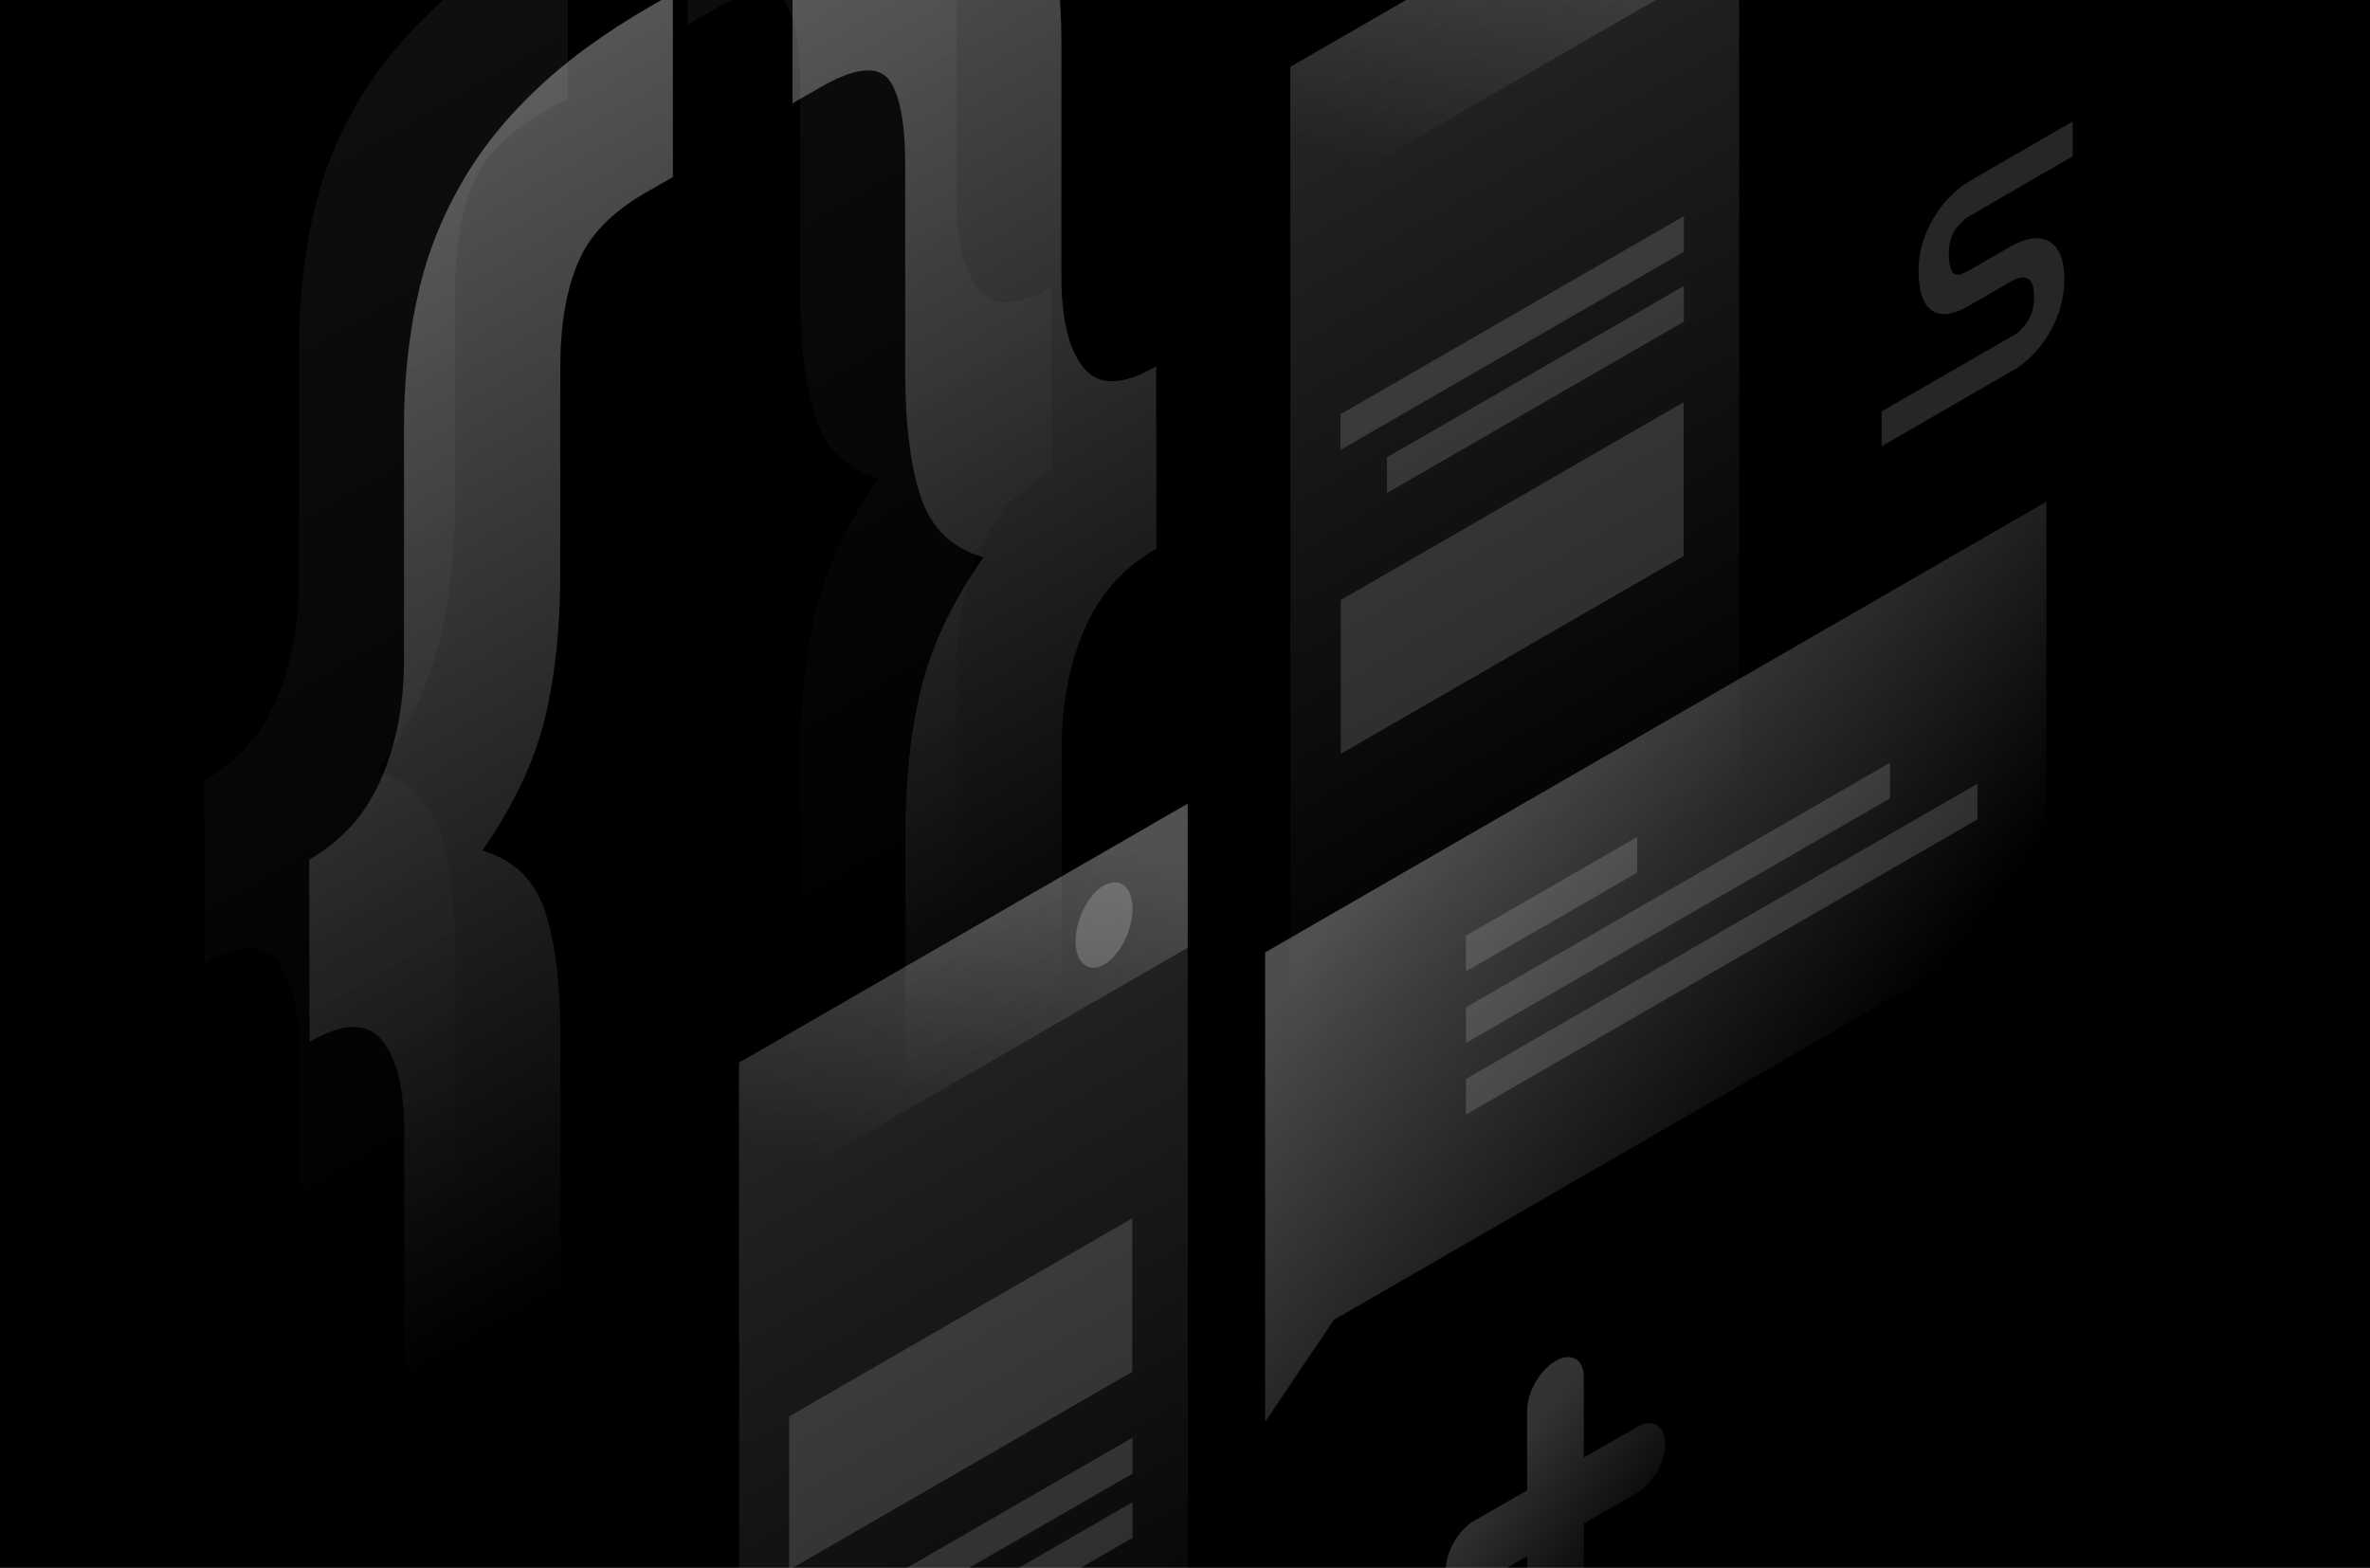
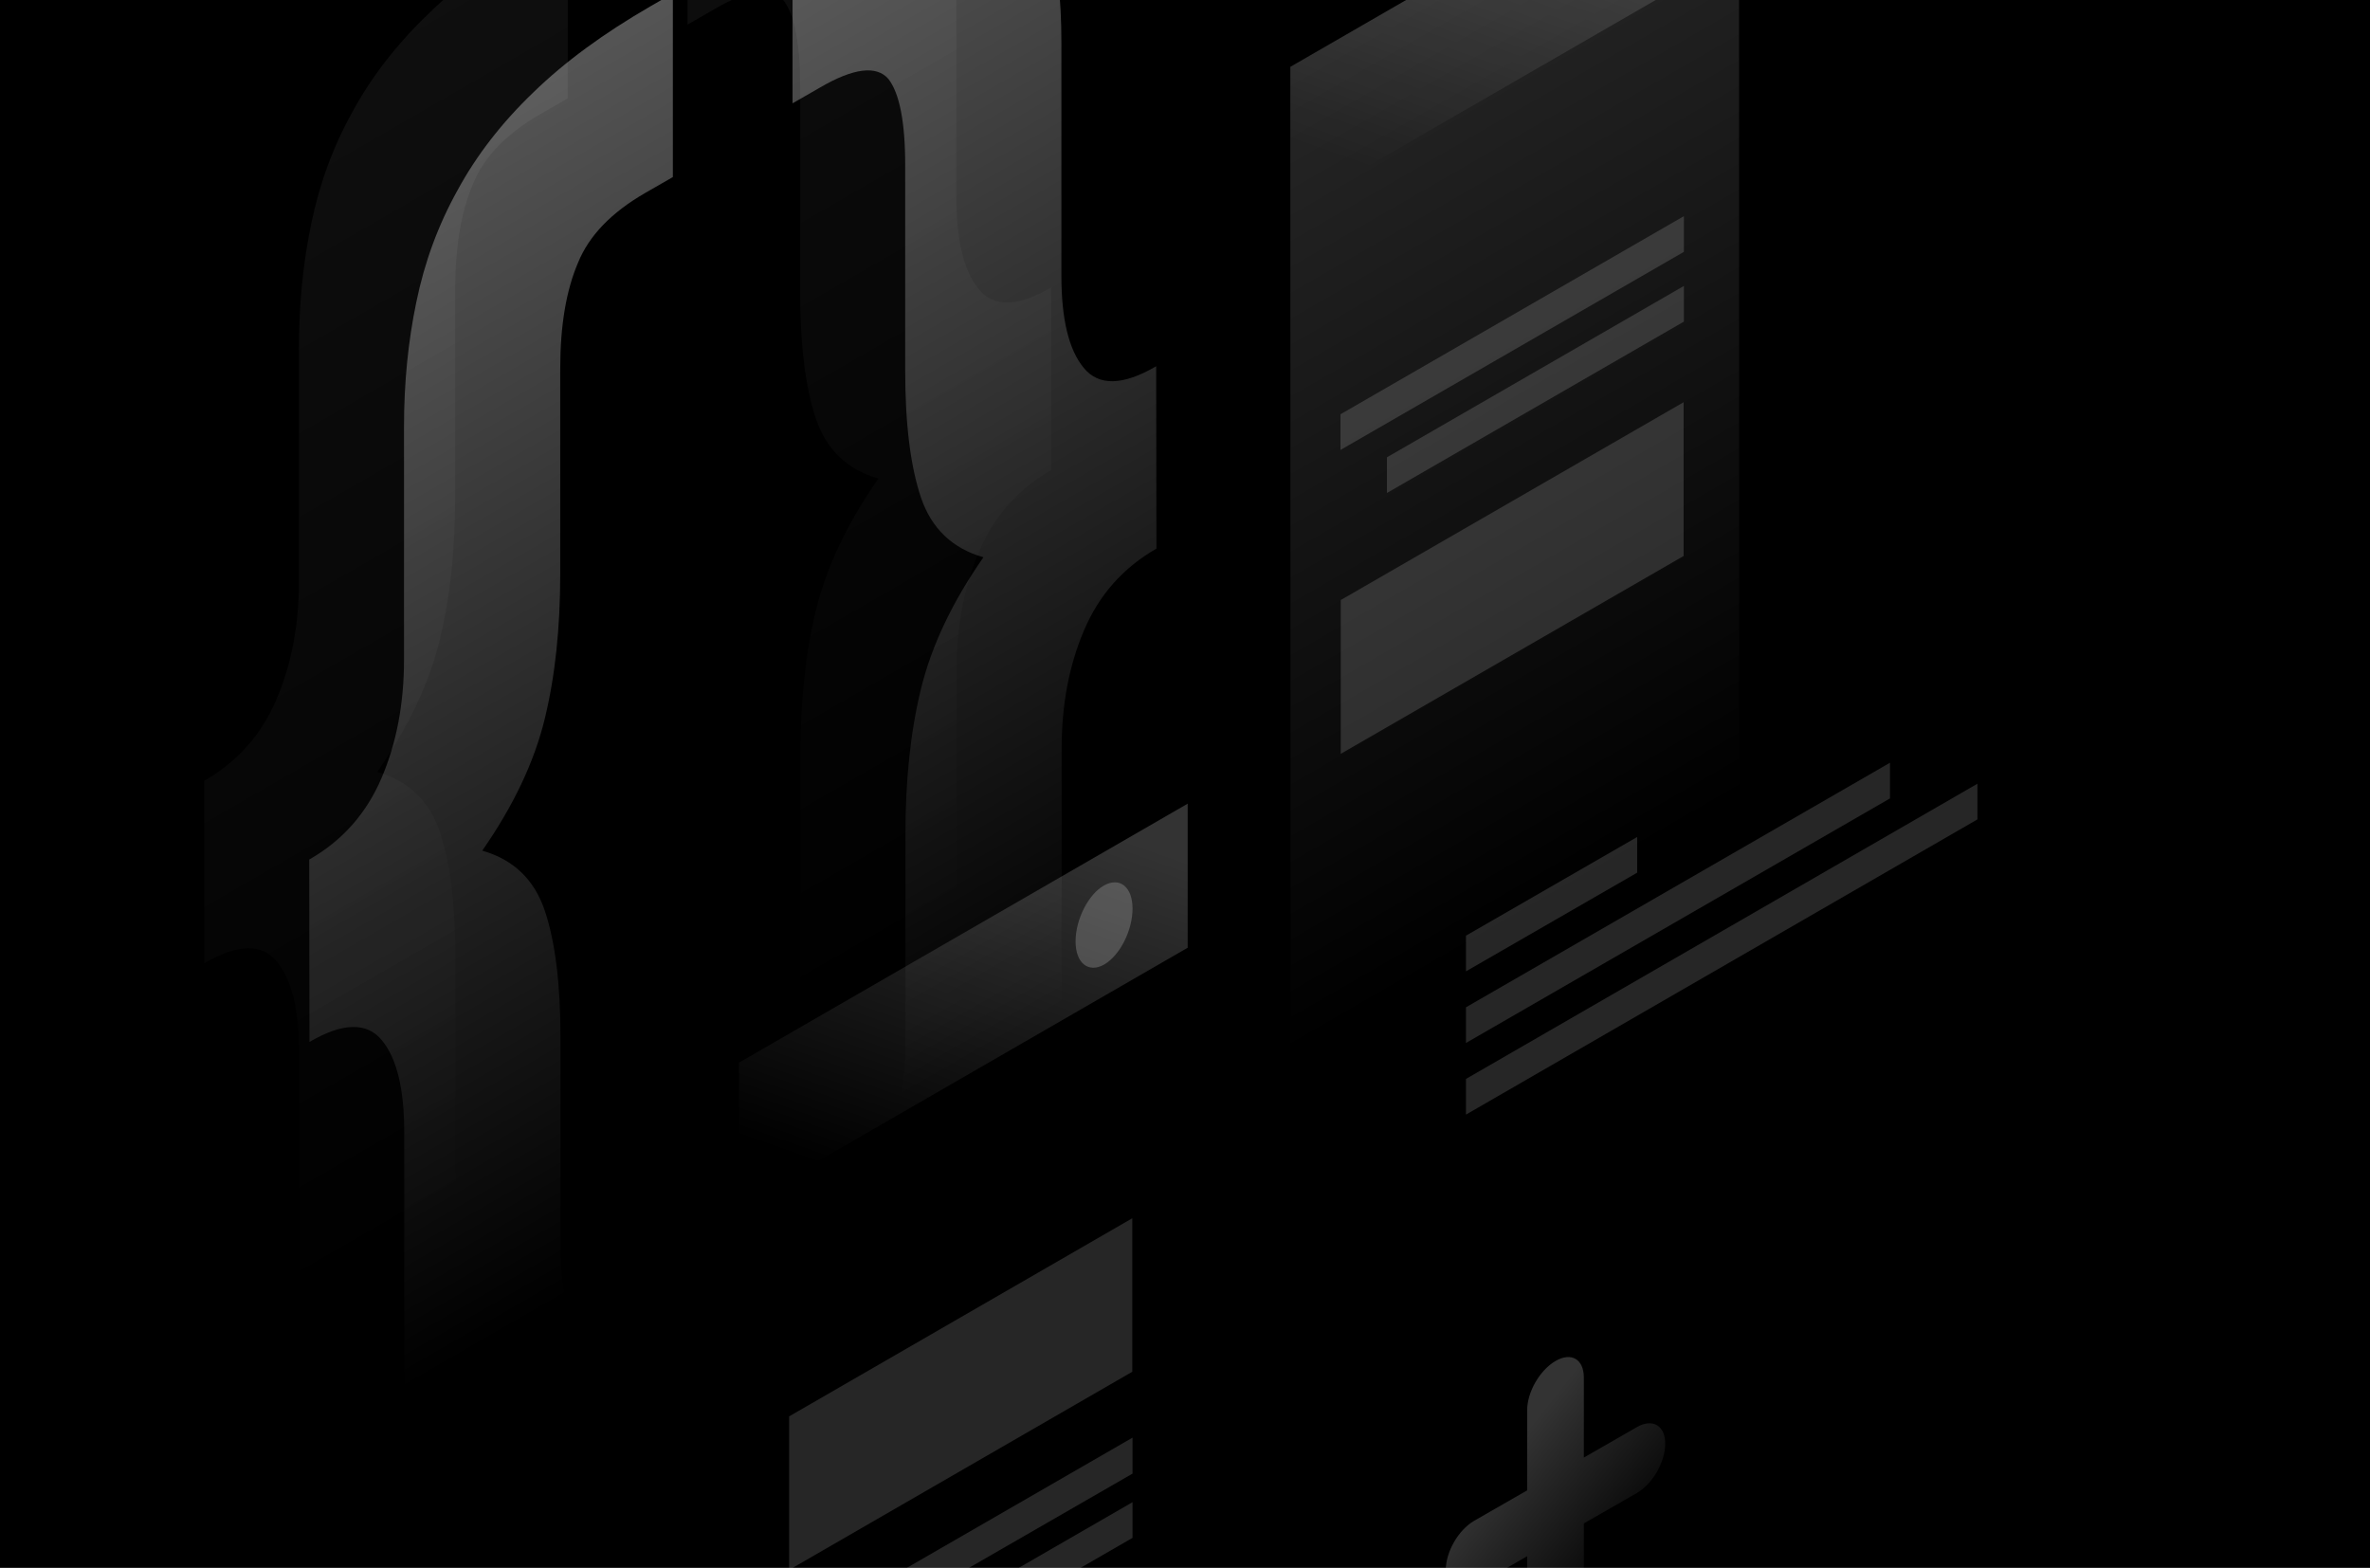
<svg xmlns="http://www.w3.org/2000/svg" xmlns:xlink="http://www.w3.org/1999/xlink" id="Vrstva_2" data-name="Vrstva 2" viewBox="0 0 1300 860">
  <defs>
    <style>
      .cls-1 {
        fill: none;
      }

      .cls-2 {
        fill: url(#Nepojmenovaný_přechod_11);
      }

      .cls-2, .cls-3, .cls-4, .cls-5, .cls-6, .cls-7, .cls-8, .cls-9, .cls-10, .cls-11, .cls-12, .cls-13 {
        isolation: isolate;
      }

      .cls-2, .cls-4 {
        opacity: .07;
      }

      .cls-3 {
        fill: url(#Nepojmenovaný_přechod_11-10);
      }

      .cls-3, .cls-7, .cls-8, .cls-13 {
        opacity: .2;
      }

      .cls-4 {
        fill: url(#Nepojmenovaný_přechod_11-2);
      }

      .cls-5 {
        fill: url(#Nepojmenovaný_přechod_11-7);
      }

      .cls-5, .cls-6, .cls-12 {
        opacity: .15;
      }

      .cls-6 {
        fill: url(#Nepojmenovaný_přechod_11-5);
      }

      .cls-7 {
        fill: url(#Nepojmenovaný_přechod_11-8);
      }

      .cls-8 {
        fill: url(#Nepojmenovaný_přechod_11-6);
      }

      .cls-9 {
        fill: url(#Nepojmenovaný_přechod_11-9);
        opacity: .3;
      }

      .cls-10 {
        fill: url(#Nepojmenovaný_přechod_11-4);
      }

      .cls-10, .cls-11 {
        opacity: .4;
      }

      .cls-11 {
        fill: url(#Nepojmenovaný_přechod_11-3);
      }

      .cls-14 {
        clip-path: url(#clippath);
      }

      .cls-12, .cls-13 {
        fill: #fff;
      }
    </style>
    <clipPath id="clippath">
      <rect class="cls-1" width="1300" height="860" />
    </clipPath>
    <linearGradient id="Nepojmenovaný_přechod_11" data-name="Nepojmenovaný přechod 11" x1="21.76" y1="879.85" x2="376.7" y2="264.33" gradientTransform="translate(0 862) scale(1 -1)" gradientUnits="userSpaceOnUse">
      <stop offset="0" stop-color="#fff" />
      <stop offset="1" stop-color="#fff" stop-opacity="0" />
    </linearGradient>
    <linearGradient id="Nepojmenovaný_přechod_11-2" data-name="Nepojmenovaný přechod 11" x1="192.56" y1="981.01" x2="547.44" y2="365.6" xlink:href="#Nepojmenovaný_přechod_11" />
    <linearGradient id="Nepojmenovaný_přechod_11-3" data-name="Nepojmenovaný přechod 11" x1="79.36" y1="836.68" x2="434.31" y2="221.15" xlink:href="#Nepojmenovaný_přechod_11" />
    <linearGradient id="Nepojmenovaný_přechod_11-4" data-name="Nepojmenovaný přechod 11" x1="250.16" y1="937.83" x2="605.05" y2="322.42" xlink:href="#Nepojmenovaný_přechod_11" />
    <linearGradient id="Nepojmenovaný_přechod_11-5" data-name="Nepojmenovaný přechod 11" x1="703.38" y1="822.87" x2="938.31" y2="415.63" xlink:href="#Nepojmenovaný_přechod_11" />
    <linearGradient id="Nepojmenovaný_přechod_11-6" data-name="Nepojmenovaný přechod 11" x1="869.38" y1="966.2" x2="794.55" y2="753.9" xlink:href="#Nepojmenovaný_přechod_11" />
    <linearGradient id="Nepojmenovaný_přechod_11-7" data-name="Nepojmenovaný přechod 11" x1="400.95" y1="276.65" x2="635.88" y2="-130.59" xlink:href="#Nepojmenovaný_přechod_11" />
    <linearGradient id="Nepojmenovaný_přechod_11-8" data-name="Nepojmenovaný přechod 11" x1="566.94" y1="419.95" x2="492.11" y2="207.66" xlink:href="#Nepojmenovaný_přechod_11" />
    <linearGradient id="Nepojmenovaný_přechod_11-9" data-name="Nepojmenovaný přechod 11" x1="787.55" y1="429" x2="1008.73" y2="255.73" xlink:href="#Nepojmenovaný_přechod_11" />
    <linearGradient id="Nepojmenovaný_přechod_11-10" data-name="Nepojmenovaný přechod 11" x1="823.08" y1="59.3" x2="898.47" y2="-.19" xlink:href="#Nepojmenovaný_přechod_11" />
  </defs>
  <g id="Vrstva_1-2" data-name="Vrstva 1">
    <g class="cls-14">
      <g>
        <rect width="1300" height="860" />
        <path class="cls-2" d="M112.14,528.34c18.29-10.65,31.54-10.94,39.75-.86,8.21,9.93,12.24,26.77,12.24,50.52v127.96c0,24.32,2.3,44.47,6.77,60.45,4.46,16.55,12.1,28.35,22.61,35.26,10.22,7.05,24.05,8.92,41.62,5.61,17.14-3.17,38.6-12.09,64.23-26.91l12.24-7.05v-100.75l-15.27,8.78c-18.29,10.65-30.53,11.95-36.72,4.17-6.48-7.48-9.79-23.17-9.79-46.92v-112.7c0-29.36-2.88-52.53-8.64-69.66-5.76-16.98-17.14-27.92-34.27-32.82,17.14-24.61,28.51-48.65,34.27-72.25,5.76-23.6,8.5-50.09,8.5-79.45v-112.7c0-23.75,3.31-43.04,9.79-58.15,6.05-14.82,18.29-27.49,36.72-38.14l15.27-8.78V-46.81l-12.24,7.05c-25.78,14.97-47.24,30.66-64.23,47.35-17.57,16.84-31.39,34.83-41.62,53.69-10.66,19.14-18.15,39.58-22.61,61.31-4.46,21.16-6.77,43.9-6.77,68.22v127.96c0,23.75-4.03,45.34-12.24,64.62-8.21,19.43-21.46,34.4-39.75,44.91l.14,100.03Z" />
        <path class="cls-4" d="M576.58,157.72c-18.29,10.65-31.54,10.94-39.75.86-8.21-9.93-12.24-26.77-12.24-50.52V-19.89c0-24.32-2.3-44.47-6.77-60.45-4.47-16.55-11.81-28.5-22.03-35.55-10.66-6.91-24.48-8.78-41.62-5.61-17.57,3.31-39.17,12.38-64.8,27.2l-12.24,7.05V13.5l15.26-8.78c18.29-10.65,30.82-12.09,37.3-4.61,6.05,7.77,9.22,23.46,9.22,47.21v112.7c0,29.36,2.88,52.53,8.64,69.66,5.76,16.98,17.14,27.92,34.27,32.82-17.14,24.61-28.52,48.65-34.27,72.25-5.76,23.6-8.5,50.09-8.5,79.45v112.7c0,23.75-3.02,43.04-9.22,57.86-6.48,15.11-19.01,27.92-37.3,38.43l-15.27,8.78v100.75l12.24-7.05c25.63-14.83,47.24-30.66,64.8-47.5,17.14-16.7,30.96-34.54,41.62-53.69,10.22-18.85,17.57-39.15,22.03-61.03,4.46-21.16,6.77-44.04,6.77-68.22v-127.95c0-23.75,4.03-45.34,12.24-64.62,8.21-19.43,21.46-34.4,39.75-44.91l-.15-100.03Z" />
        <path class="cls-11" d="M169.75,571.52c18.29-10.65,31.54-10.94,39.75-.86,8.21,9.93,12.24,26.77,12.24,50.52v127.95c0,24.32,2.3,44.47,6.77,60.45,4.46,16.55,12.1,28.35,22.61,35.26,10.23,7.05,24.05,8.92,41.62,5.61,17.14-3.17,38.6-12.09,64.23-26.91l12.24-7.05v-100.75l-15.26,8.78c-18.29,10.65-30.53,11.95-36.72,4.17-6.48-7.48-9.79-23.17-9.79-46.92v-112.7c0-29.36-2.88-52.53-8.64-69.66-5.76-16.98-17.14-27.92-34.27-32.82,17.14-24.61,28.51-48.65,34.27-72.25,5.76-23.61,8.5-50.09,8.5-79.45v-112.7c0-23.75,3.31-43.03,9.79-58.15,6.05-14.82,18.29-27.49,36.72-38.14l15.27-8.78V-3.63l-12.24,7.05c-25.63,14.82-47.09,30.51-64.23,47.21-17.57,16.84-31.4,34.83-41.62,53.69-10.66,19.14-18.15,39.58-22.61,61.31-4.46,21.3-6.77,44.04-6.77,68.37v127.95c0,23.75-4.03,45.34-12.24,64.62-8.21,19.29-21.31,34.4-39.75,44.91l.14,100.03Z" />
        <path class="cls-10" d="M634.19,200.9c-18.29,10.65-31.54,10.94-39.75.86-8.21-9.93-12.24-26.77-12.24-50.52V23.29c0-24.32-2.3-44.47-6.77-60.45-4.46-16.55-11.81-28.5-22.03-35.55-10.66-6.91-24.48-8.78-41.62-5.61-17.57,3.31-39.17,12.38-64.81,27.2l-12.24,7.05V56.68l15.27-8.78c18.29-10.65,30.82-12.09,37.3-4.61,6.05,7.77,9.22,23.46,9.22,47.21v112.7c0,29.36,2.88,52.54,8.64,69.66,5.76,16.98,17.14,27.92,34.27,32.82-17.14,24.61-28.51,48.65-34.27,72.25-5.76,23.6-8.5,50.09-8.5,79.45v112.7c0,23.75-3.03,43.04-9.22,57.86-6.48,15.11-19.01,27.92-37.3,38.43l-15.27,8.78v100.75l12.24-7.05c25.64-14.83,47.24-30.66,64.81-47.5,17.14-16.7,30.96-34.54,41.62-53.69,10.22-18.85,17.57-39.15,22.03-61.03,4.46-21.16,6.77-44.04,6.77-68.22v-127.95c0-23.75,4.03-45.34,12.24-64.62,8.21-19.43,21.46-34.4,39.75-44.91l-.14-100.03Z" />
        <path class="cls-6" d="M953.89-105.39l-246.12,142.06.14,589.11,246.12-142.06-.14-589.11Z" />
        <path class="cls-12" d="M923.51,220.62l-188.08,108.52v84.34l188.08-108.52v-84.34Z" />
        <path class="cls-12" d="M923.65,118.57l-188.37,108.67v19.58l188.37-108.67v-19.58Z" />
        <path class="cls-12" d="M923.65,156.85l-162.88,93.99v19.57l162.88-93.99v-19.57Z" />
        <path class="cls-8" d="M953.89-105.39l-246.12,142.06v79.02L953.89-26.37v-79.02Z" />
-         <path class="cls-5" d="M651.47,440.83l-246.12,142.06.14,589.11,246.12-142.06-.14-589.11Z" />
        <path class="cls-12" d="M621.08,668.24l-188.22,108.67v84.2l188.22-108.67v-84.2Z" />
        <path class="cls-12" d="M621.23,788.57l-188.37,108.67v19.58l188.37-108.52v-19.72Z" />
        <path class="cls-12" d="M621.23,823.97l-162.88,93.99v19.57l162.88-93.99v-19.57Z" />
        <path class="cls-7" d="M651.47,440.83l-246.12,142.06v79.02l246.12-142.06v-79.02Z" />
        <path class="cls-13" d="M589.98,516.39c0,11.95,7.06,17.56,15.7,12.67,8.64-5.04,15.55-18.71,15.55-30.66s-7.06-17.56-15.7-12.67c-8.64,4.89-15.55,18.71-15.55,30.66Z" />
-         <path class="cls-9" d="M693.95,522.44l428.58-247.27-.14,223.24-390.71,225.54-37.73,55.99v-257.49Z" />
        <path class="cls-12" d="M804.12,513.23l93.9-54.12v19.57l-93.9,54.12v-19.58Z" />
-         <path class="cls-12" d="M804.12,552.52l232.58-134.14v19.57l-232.58,134.14v-19.57Z" />
+         <path class="cls-12" d="M804.12,552.52l232.58-134.14v19.57l-232.58,134.14v-19.57" />
        <path class="cls-12" d="M804.12,591.81l280.54-161.92v19.57l-280.54,161.92v-19.57Z" />
-         <path class="cls-12" d="M1080.19,118.57l56.74-32.82v-19.14l-56.74,32.82c-4.61,2.73-11.37,8.06-17.13,16.41-6.2,8.92-10.66,20.15-10.66,32.38,0,13.53,3.45,21.16,9.94,23.46,6.19,2.01,13.39-1.44,17.85-4.03l23.33-13.53.15-.14c2.01-1.15,5.18-2.3,7.63-1.58,2.02.58,4.46,2.74,4.46,10.22s-2.3,12.09-4.32,14.83c-2.44,3.46-5.61,5.9-7.63,6.91l-.29.14-71.43,41.16v19.14l71-41.02c4.9-2.59,11.95-7.92,18-16.41,6.63-9.36,11.24-21.16,11.24-34.4s-4.61-19.86-11.09-21.73c-6.05-1.73-13.11.86-18.01,3.74l-23.18,13.38c-3.31,1.87-5.91,2.74-7.49,2.16-1.3-.43-3.6-2.3-3.6-11.95,0-6.33,2.02-10.36,4.03-13.24,2.31-3.17,5.33-5.76,7.2-6.76Z" />
        <path class="cls-3" d="M853.23,746.54c-8.64,5.04-15.55,16.98-15.55,27.06v43.9l-29.09,16.7c-8.64,5.04-15.55,16.98-15.55,27.06s7.06,13.96,15.55,9.07l29.09-16.7v43.9c0,9.93,7.06,13.96,15.55,9.07,8.64-5.04,15.55-16.98,15.55-27.06v-43.9l29.09-16.7c8.64-5.04,15.55-16.98,15.55-27.06s-7.06-13.96-15.55-9.07l-29.09,16.7v-43.9c0-10.08-6.91-14.11-15.55-9.07Z" />
      </g>
    </g>
  </g>
</svg>